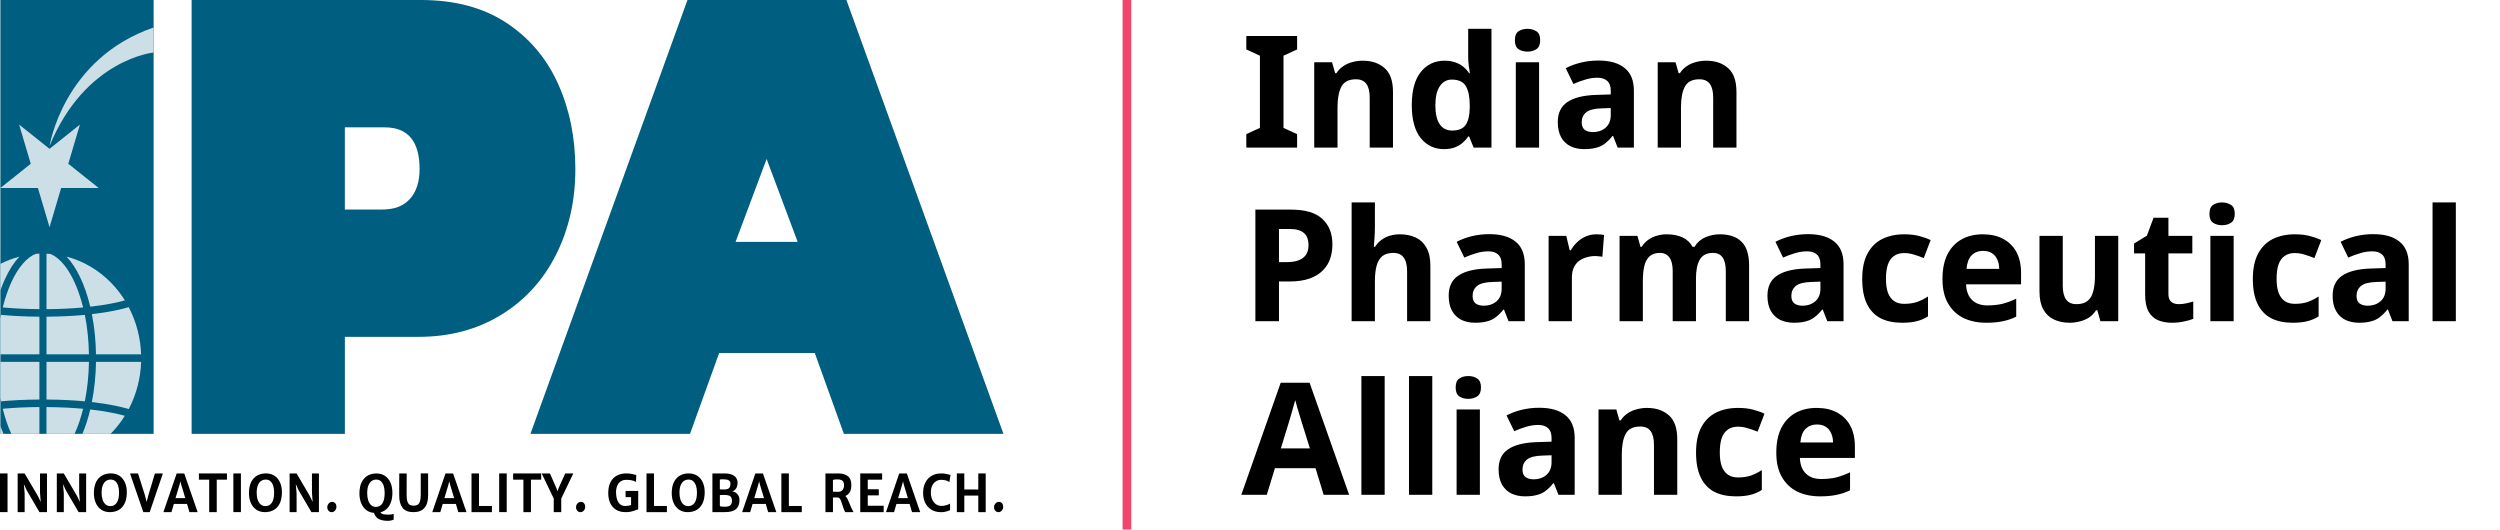
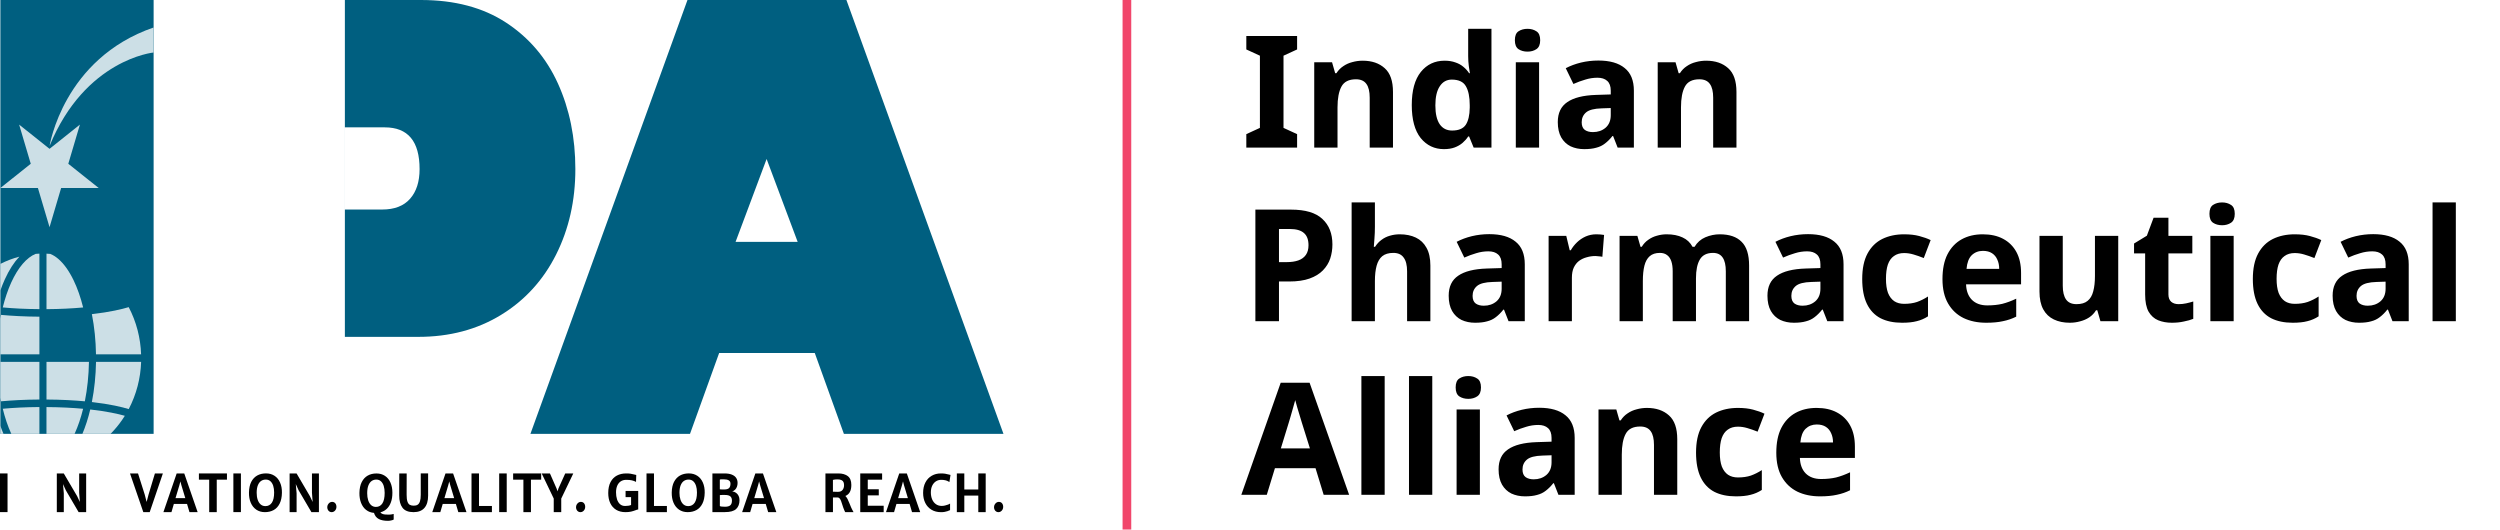
<svg xmlns="http://www.w3.org/2000/svg" width="288" height="61" viewBox="0 0 288 61" fill="none">
  <path d="M17.697 0H0.043V49.98H17.697V0Z" fill="#005F80" />
-   <path d="M10.244 40.819H5.356V36.482C7.063 36.472 8.527 36.39 9.774 36.275C10.059 37.693 10.221 39.229 10.244 40.819Z" fill="#CCDFE6" />
  <path d="M4.54 49.98H1.302C0.904 49.114 0.576 48.139 0.318 47.087C1.514 46.979 2.916 46.901 4.54 46.891V49.976" fill="#CCDFE6" />
  <path d="M9.77 46.231C8.527 46.116 7.063 46.035 5.356 46.025V41.688H10.247C10.221 43.278 10.059 44.81 9.774 46.231" fill="#CCDFE6" />
  <path d="M14.826 47.124C14.087 46.898 12.712 46.559 10.584 46.316C10.876 44.834 11.035 43.264 11.062 41.688H16.258C16.195 43.569 15.718 45.436 14.83 47.124" fill="#CCDFE6" />
  <path d="M12.74 49.98H9.492C9.856 49.114 10.161 48.166 10.397 47.172C12.322 47.388 13.624 47.686 14.38 47.899C14.002 48.508 13.565 49.087 13.071 49.628C12.962 49.746 12.849 49.865 12.736 49.98" fill="#CCDFE6" />
  <path d="M5.356 35.612V29.222C5.502 29.229 5.644 29.235 5.79 29.249C6.095 29.371 6.4 29.557 6.698 29.811C7.351 30.365 7.951 31.198 8.478 32.287C8.925 33.214 9.293 34.269 9.578 35.419C8.382 35.528 6.98 35.606 5.356 35.616" fill="#CCDFE6" />
-   <path d="M10.4 35.331C10.102 34.083 9.704 32.913 9.207 31.884C8.74 30.92 8.223 30.149 7.669 29.564C9.548 30.058 11.335 31.069 12.826 32.605C13.426 33.221 13.946 33.894 14.387 34.604C13.631 34.817 12.329 35.115 10.4 35.331Z" fill="#CCDFE6" />
  <path d="M16.255 40.819H11.058C11.035 39.239 10.876 37.669 10.584 36.191C12.712 35.947 14.087 35.605 14.826 35.382C15.715 37.07 16.189 38.938 16.255 40.819Z" fill="#CCDFE6" />
  <path d="M4.54 40.819H0.043V36.705C0.07 36.559 0.096 36.417 0.126 36.275C1.369 36.39 2.834 36.472 4.54 36.482V40.819Z" fill="#CCDFE6" />
  <path d="M4.54 35.612C2.916 35.602 1.514 35.528 0.318 35.416C0.573 34.381 0.898 33.417 1.289 32.554C2.081 30.812 3.075 29.658 4.109 29.246C4.251 29.235 4.394 29.225 4.54 29.218V35.609" fill="#CCDFE6" />
  <path d="M0.398 49.98L0.043 49.98V49.049C0.156 49.367 0.272 49.679 0.401 49.98" fill="#CCDFE6" />
  <path d="M8.591 49.98H5.353V46.895C6.977 46.905 8.379 46.982 9.575 47.091C9.32 48.126 8.995 49.09 8.604 49.953C8.597 49.963 8.594 49.973 8.591 49.983" fill="#CCDFE6" />
  <path d="M0.123 46.231C0.096 46.093 0.07 45.954 0.043 45.815V41.688H4.54V46.025C2.834 46.035 1.369 46.116 0.123 46.231Z" fill="#CCDFE6" />
  <path d="M0.043 33.457V30.403C0.749 30.041 1.481 29.763 2.23 29.567C1.624 30.21 1.054 31.079 0.557 32.179C0.371 32.588 0.202 33.014 0.046 33.457" fill="#CCDFE6" />
  <path d="M5.707 26.174L4.368 21.658H0.043L3.543 18.867L2.204 14.354L5.707 17.145L9.206 14.354L7.868 18.867L11.371 21.658H7.042L5.707 26.174Z" fill="#CCDFE6" />
  <path d="M5.711 16.813C5.711 16.813 7.275 6.752 17.695 3.166V6.049C17.695 6.049 9.804 6.817 5.711 16.813Z" fill="#CCDFE6" />
-   <path d="M22.075 0H48.481C52.372 0 55.643 0.866 58.294 2.601C60.946 4.337 62.938 6.675 64.276 9.624C65.612 12.574 66.281 15.859 66.281 19.482C66.281 23.106 65.539 26.39 64.058 29.337C62.573 32.287 60.459 34.601 57.711 36.282C54.964 37.964 51.789 38.806 48.19 38.806H39.729V49.983H22.075V0ZM44.034 24.137C45.443 24.137 46.513 23.725 47.242 22.896C47.971 22.07 48.336 20.93 48.336 19.482C48.336 16.275 46.997 14.672 44.322 14.672H39.726V24.141H44.031L44.034 24.137Z" fill="#005F80" />
+   <path d="M22.075 0H48.481C52.372 0 55.643 0.866 58.294 2.601C60.946 4.337 62.938 6.675 64.276 9.624C65.612 12.574 66.281 15.859 66.281 19.482C66.281 23.106 65.539 26.39 64.058 29.337C62.573 32.287 60.459 34.601 57.711 36.282C54.964 37.964 51.789 38.806 48.19 38.806H39.729V49.983V0ZM44.034 24.137C45.443 24.137 46.513 23.725 47.242 22.896C47.971 22.07 48.336 20.93 48.336 19.482C48.336 16.275 46.997 14.672 44.322 14.672H39.726V24.141H44.031L44.034 24.137Z" fill="#005F80" />
  <path d="M79.197 0H97.507L115.599 49.98H97.216L93.862 40.666H82.846L79.489 49.98H61.105L79.197 0ZM91.89 27.862L88.314 18.315L84.738 27.862H91.89Z" fill="#005F80" />
  <path d="M0.868 54.54H0V58.995H0.868V54.54Z" fill="black" />
-   <path d="M5.414 54.54V58.999H4.546L3.071 56.478L2.747 55.765L2.839 56.827V58.999H2.034V54.54H2.836L4.377 57.162L4.689 57.828L4.609 56.759V54.54H5.414Z" fill="black" />
  <path d="M9.925 54.54V58.999H9.057L7.582 56.478L7.258 55.765L7.35 56.827V58.999H6.545V54.54H7.347L8.888 57.162L9.2 57.828L9.12 56.759V54.54H9.925Z" fill="black" />
-   <path d="M11.075 55.511C11.244 55.186 11.473 54.943 11.761 54.78C12.053 54.618 12.387 54.536 12.772 54.536C13.156 54.536 13.474 54.628 13.756 54.81C14.038 54.993 14.25 55.254 14.399 55.595C14.548 55.934 14.618 56.326 14.611 56.769C14.601 57.267 14.515 57.679 14.349 58.011C14.184 58.346 13.955 58.593 13.663 58.755C13.372 58.917 13.034 58.999 12.649 58.999C12.265 58.999 11.94 58.901 11.658 58.711C11.38 58.518 11.168 58.254 11.022 57.913C10.876 57.571 10.81 57.179 10.816 56.735C10.826 56.245 10.912 55.836 11.082 55.507M13.61 55.964C13.537 55.741 13.431 55.565 13.285 55.436C13.143 55.308 12.964 55.247 12.755 55.247C12.546 55.247 12.374 55.298 12.218 55.403C12.059 55.507 11.937 55.673 11.844 55.9C11.751 56.127 11.705 56.421 11.705 56.776C11.705 57.067 11.741 57.327 11.817 57.557C11.893 57.788 12.006 57.97 12.155 58.105C12.308 58.237 12.493 58.305 12.712 58.305C13.03 58.305 13.275 58.173 13.451 57.916C13.627 57.656 13.716 57.263 13.716 56.735C13.716 56.444 13.68 56.187 13.61 55.964Z" fill="black" />
  <path d="M15.9 54.54L16.673 56.976L16.891 57.825L17.113 56.976L17.846 54.54H18.764L17.246 58.999H16.51L14.976 54.54H15.9Z" fill="black" />
  <path d="M20.027 58.055L19.752 58.999H18.824L20.352 54.543H21.227L22.768 58.999H21.826L21.548 58.055H20.027ZM21.346 57.385L20.898 55.903L20.782 55.457L20.663 55.903L20.219 57.385H21.346Z" fill="black" />
  <path d="M22.914 55.257V54.54H26.145V55.257H24.969V58.999H24.1V55.257H22.914Z" fill="black" />
  <path d="M27.753 54.54H26.885V58.995H27.753V54.54Z" fill="black" />
  <path d="M28.942 55.511C29.111 55.186 29.34 54.943 29.628 54.78C29.92 54.618 30.255 54.536 30.639 54.536C31.024 54.536 31.342 54.628 31.623 54.81C31.905 54.993 32.117 55.254 32.266 55.595C32.416 55.934 32.485 56.326 32.478 56.769C32.469 57.267 32.382 57.679 32.217 58.011C32.051 58.346 31.822 58.593 31.531 58.755C31.239 58.917 30.901 58.999 30.513 58.999C30.126 58.999 29.804 58.901 29.522 58.711C29.244 58.518 29.032 58.254 28.886 57.913C28.74 57.571 28.674 57.179 28.681 56.735C28.691 56.245 28.777 55.836 28.946 55.507M31.474 55.964C31.401 55.741 31.295 55.565 31.15 55.436C31.007 55.308 30.828 55.247 30.619 55.247C30.411 55.247 30.238 55.298 30.082 55.403C29.927 55.507 29.801 55.673 29.708 55.9C29.615 56.127 29.569 56.421 29.569 56.776C29.569 57.067 29.605 57.328 29.681 57.557C29.758 57.788 29.87 57.97 30.02 58.105C30.172 58.237 30.354 58.305 30.576 58.305C30.894 58.305 31.14 58.173 31.315 57.916C31.491 57.656 31.58 57.263 31.58 56.735C31.58 56.444 31.544 56.187 31.474 55.964Z" fill="black" />
  <path d="M36.74 54.54V58.999H35.875L34.4 56.478L34.075 55.765L34.168 56.827V58.999H33.363V54.54H34.165L35.702 57.162L36.017 57.828L35.938 56.759V54.54H36.74Z" fill="black" />
  <path d="M37.78 58.126C37.83 58.031 37.899 57.957 37.982 57.899C38.068 57.842 38.158 57.815 38.257 57.815C38.36 57.815 38.449 57.838 38.526 57.889C38.602 57.94 38.658 58.007 38.698 58.095C38.738 58.183 38.758 58.282 38.758 58.39C38.758 58.498 38.734 58.599 38.685 58.694C38.635 58.789 38.569 58.863 38.486 58.917C38.403 58.972 38.31 59.002 38.211 59.002C38.111 59.002 38.029 58.978 37.949 58.928C37.87 58.877 37.81 58.809 37.767 58.721C37.724 58.633 37.7 58.539 37.7 58.43C37.7 58.322 37.727 58.221 37.777 58.126" fill="black" />
  <path d="M45.095 59.259C45.208 59.246 45.294 59.229 45.353 59.208V59.851C45.31 59.885 45.221 59.919 45.085 59.949C44.949 59.983 44.823 60 44.701 60C44.266 60 43.912 59.932 43.64 59.794C43.368 59.655 43.183 59.418 43.083 59.083C42.735 59.056 42.43 58.941 42.175 58.742C41.92 58.542 41.728 58.271 41.595 57.933C41.463 57.595 41.4 57.212 41.406 56.783C41.416 56.282 41.502 55.866 41.672 55.535C41.84 55.203 42.069 54.956 42.358 54.79C42.649 54.624 42.984 54.543 43.368 54.543C43.753 54.543 44.061 54.635 44.339 54.814C44.618 54.993 44.83 55.254 44.979 55.589C45.128 55.923 45.204 56.313 45.204 56.756C45.204 57.199 45.148 57.554 45.032 57.865C44.919 58.18 44.757 58.43 44.551 58.623C44.346 58.816 44.101 58.948 43.819 59.022C43.872 59.1 43.948 59.154 44.041 59.195C44.134 59.232 44.24 59.259 44.356 59.269C44.475 59.283 44.621 59.286 44.8 59.286C44.88 59.286 44.976 59.279 45.092 59.266M42.414 57.629C42.49 57.865 42.603 58.055 42.752 58.19C42.904 58.325 43.087 58.397 43.309 58.397C43.627 58.397 43.872 58.261 44.048 57.994C44.223 57.727 44.313 57.321 44.313 56.779C44.313 56.482 44.276 56.215 44.207 55.984C44.134 55.754 44.028 55.575 43.882 55.443C43.739 55.311 43.56 55.247 43.352 55.247C43.143 55.247 42.971 55.301 42.815 55.409C42.659 55.518 42.533 55.687 42.44 55.92C42.348 56.154 42.301 56.455 42.301 56.823C42.301 57.121 42.338 57.392 42.414 57.629Z" fill="black" />
  <path d="M45.995 54.54H46.85L46.844 57.006C46.844 57.341 46.873 57.598 46.936 57.777C46.996 57.96 47.086 58.085 47.205 58.153C47.321 58.221 47.477 58.254 47.666 58.254C47.854 58.254 47.997 58.217 48.113 58.143C48.229 58.068 48.318 57.94 48.378 57.757C48.438 57.574 48.471 57.324 48.471 57.003V54.536H49.319V57.094C49.319 57.713 49.177 58.187 48.895 58.511C48.613 58.836 48.196 58.999 47.639 58.999C47.049 58.999 46.625 58.83 46.37 58.495C46.114 58.16 45.985 57.679 45.989 57.057L45.995 54.536V54.54Z" fill="black" />
  <path d="M52.518 58.055H51.001L50.725 58.999H49.797L51.322 54.543H52.197L53.738 58.999H52.797L52.518 58.055ZM52.319 57.385L51.872 55.903L51.756 55.457L51.637 55.903L51.196 57.385H52.323H52.319Z" fill="black" />
  <path d="M55.18 54.54V58.288H56.668V58.999H54.318V54.54H55.18Z" fill="black" />
  <path d="M58.374 54.54H57.506V58.995H58.374V54.54Z" fill="black" />
  <path d="M59.113 55.257V54.54H62.344V55.257H61.165V58.999H60.296V55.257H59.113Z" fill="black" />
  <path d="M64.655 57.436V58.999H63.79V57.432L62.402 54.54H63.353L64.112 56.269L64.231 56.6L64.334 56.269L65.116 54.54H66.044L64.655 57.436Z" fill="black" />
  <path d="M66.437 58.126C66.487 58.031 66.557 57.957 66.639 57.899C66.726 57.842 66.815 57.815 66.915 57.815C67.017 57.815 67.107 57.838 67.183 57.889C67.259 57.94 67.316 58.007 67.355 58.095C67.395 58.183 67.415 58.282 67.415 58.39C67.415 58.498 67.392 58.599 67.342 58.694C67.292 58.789 67.226 58.863 67.143 58.917C67.06 58.972 66.968 59.002 66.868 59.002C66.769 59.002 66.686 58.978 66.606 58.928C66.527 58.877 66.467 58.809 66.424 58.721C66.381 58.633 66.358 58.539 66.358 58.43C66.358 58.322 66.384 58.221 66.434 58.126" fill="black" />
  <path d="M73.522 56.553V58.691C73.486 58.691 73.446 58.698 73.406 58.711C73.367 58.725 73.307 58.745 73.234 58.772C73.052 58.84 72.873 58.897 72.697 58.938C72.521 58.978 72.306 58.999 72.044 58.999C71.633 58.999 71.279 58.907 70.98 58.728C70.682 58.545 70.457 58.292 70.301 57.96C70.145 57.629 70.069 57.239 70.069 56.793C70.069 56.289 70.159 55.866 70.337 55.531C70.516 55.193 70.758 54.946 71.07 54.783C71.378 54.621 71.733 54.54 72.13 54.54C72.339 54.54 72.508 54.55 72.634 54.57C72.76 54.591 72.899 54.618 73.048 54.658C73.141 54.685 73.224 54.702 73.297 54.716L73.27 55.514C73.118 55.436 72.959 55.376 72.796 55.338C72.631 55.298 72.412 55.277 72.134 55.277C71.895 55.277 71.69 55.335 71.514 55.45C71.338 55.565 71.206 55.731 71.11 55.944C71.017 56.16 70.967 56.417 70.967 56.715C70.967 57.013 71.004 57.283 71.08 57.52C71.156 57.757 71.272 57.943 71.428 58.082C71.584 58.221 71.776 58.288 72.008 58.288C72.286 58.288 72.515 58.251 72.7 58.177V57.267H72.067V56.556H73.519L73.522 56.553Z" fill="black" />
  <path d="M75.339 54.54V58.288H76.827V58.999H74.478V54.54H75.339Z" fill="black" />
  <path d="M77.649 55.511C77.818 55.186 78.046 54.943 78.335 54.78C78.626 54.618 78.965 54.536 79.346 54.536C79.727 54.536 80.048 54.628 80.33 54.81C80.612 54.993 80.824 55.254 80.973 55.595C81.119 55.934 81.192 56.326 81.182 56.769C81.172 57.267 81.086 57.679 80.92 58.011C80.754 58.346 80.525 58.593 80.234 58.755C79.942 58.917 79.604 58.999 79.216 58.999C78.829 58.999 78.507 58.901 78.225 58.711C77.947 58.518 77.735 58.254 77.589 57.913C77.443 57.571 77.377 57.179 77.384 56.735C77.394 56.245 77.48 55.836 77.649 55.507M80.181 55.964C80.108 55.741 80.002 55.565 79.856 55.436C79.713 55.308 79.535 55.247 79.326 55.247C79.117 55.247 78.945 55.298 78.789 55.403C78.633 55.507 78.507 55.673 78.414 55.9C78.322 56.127 78.275 56.421 78.275 56.776C78.275 57.067 78.312 57.327 78.388 57.557C78.464 57.788 78.577 57.97 78.729 58.105C78.882 58.237 79.064 58.305 79.286 58.305C79.604 58.305 79.849 58.173 80.025 57.916C80.201 57.656 80.29 57.263 80.29 56.735C80.29 56.444 80.254 56.187 80.184 55.964" fill="black" />
  <path d="M83.458 54.54C83.799 54.54 84.081 54.584 84.306 54.675C84.532 54.767 84.701 54.892 84.807 55.057C84.916 55.22 84.969 55.413 84.969 55.633C84.969 55.788 84.946 55.934 84.896 56.069C84.847 56.204 84.777 56.316 84.684 56.411C84.591 56.505 84.479 56.57 84.353 56.607C84.515 56.627 84.661 56.678 84.787 56.769C84.913 56.857 85.012 56.976 85.085 57.121C85.158 57.267 85.191 57.432 85.191 57.618C85.191 58.055 85.062 58.393 84.807 58.633C84.548 58.877 84.114 58.995 83.501 58.995H82.069V54.54H83.458ZM83.985 56.228C84.094 56.123 84.151 55.951 84.151 55.714C84.151 55.541 84.084 55.413 83.952 55.335C83.819 55.257 83.624 55.217 83.368 55.217H83.113C83.014 55.217 82.954 55.23 82.924 55.257V56.367C82.974 56.38 83.054 56.387 83.16 56.387H83.441C83.69 56.387 83.872 56.336 83.982 56.231M84.124 58.214C84.253 58.109 84.32 57.926 84.32 57.672C84.32 57.446 84.257 57.28 84.127 57.175C83.998 57.07 83.799 57.02 83.524 57.02H83.173C83.044 57.02 82.961 57.023 82.928 57.033V58.298C82.961 58.329 83.037 58.349 83.156 58.359C83.276 58.369 83.398 58.376 83.528 58.376C83.796 58.376 83.998 58.322 84.127 58.214" fill="black" />
  <path d="M88.214 58.055H86.696L86.421 58.999H85.493L87.017 54.543H87.892L89.433 58.999H88.492L88.214 58.055ZM88.015 57.385L87.567 55.903L87.451 55.457L87.332 55.903L86.891 57.385H88.018H88.015Z" fill="black" />
-   <path d="M90.876 54.54V58.288H92.364V58.999H90.014V54.54H90.876Z" fill="black" />
  <path d="M98.332 58.999H97.371C97.354 58.972 97.335 58.938 97.318 58.901C97.298 58.863 97.281 58.816 97.258 58.765L97.222 58.677C97.192 58.606 97.162 58.535 97.136 58.457C97.109 58.38 97.076 58.278 97.036 58.15C96.98 57.964 96.93 57.818 96.887 57.703C96.844 57.591 96.791 57.497 96.728 57.422C96.665 57.348 96.589 57.307 96.503 57.307H95.956V58.995H95.091V54.54H95.489C95.581 54.54 95.687 54.54 95.807 54.54C95.906 54.54 96.022 54.54 96.155 54.54H96.585C97.026 54.54 97.384 54.641 97.659 54.844C97.934 55.047 98.074 55.386 98.074 55.866C98.074 56.211 98.014 56.485 97.898 56.688C97.782 56.895 97.61 57.043 97.384 57.138C97.48 57.226 97.563 57.341 97.636 57.483C97.709 57.625 97.792 57.821 97.891 58.065C97.997 58.339 98.084 58.542 98.156 58.677L98.329 58.999H98.332ZM95.956 56.644C96.045 56.654 96.234 56.661 96.523 56.661C96.768 56.661 96.947 56.587 97.063 56.441C97.179 56.296 97.235 56.11 97.235 55.886C97.235 55.758 97.215 55.643 97.175 55.548C97.136 55.45 97.063 55.372 96.953 55.315C96.844 55.254 96.685 55.223 96.483 55.223C96.267 55.223 96.092 55.244 95.953 55.284V56.644H95.956Z" fill="black" />
  <path d="M101.62 54.54V55.257H99.966V56.363H101.235V57.067H99.966V58.261H101.799V58.999H99.101V54.54H101.62Z" fill="black" />
  <path d="M104.788 58.055H103.27L102.995 58.999H102.067L103.592 54.543H104.467L106.008 58.999H105.066L104.788 58.055ZM104.589 57.385L104.142 55.903L104.026 55.457L103.907 55.903L103.466 57.385H104.593H104.589Z" fill="black" />
  <path d="M108.875 54.57C109.007 54.591 109.15 54.624 109.302 54.665C109.412 54.692 109.478 54.709 109.498 54.712L109.372 55.535C109.372 55.535 109.315 55.501 109.229 55.45C109.146 55.399 109.034 55.359 108.891 55.325C108.749 55.291 108.593 55.277 108.424 55.277C108.199 55.277 107.996 55.335 107.818 55.45C107.639 55.565 107.496 55.734 107.39 55.951C107.287 56.17 107.234 56.428 107.234 56.722C107.234 57.016 107.284 57.29 107.383 57.527C107.483 57.764 107.629 57.947 107.818 58.082C108.006 58.214 108.228 58.282 108.487 58.282C108.603 58.282 108.729 58.268 108.858 58.237C108.987 58.207 109.107 58.173 109.213 58.129C109.319 58.085 109.398 58.048 109.448 58.008V58.765C109.335 58.813 109.236 58.853 109.146 58.887C109.057 58.917 108.951 58.944 108.828 58.968C108.702 58.992 108.563 59.002 108.407 59.002C107.99 59.002 107.625 58.911 107.314 58.725C107.002 58.539 106.764 58.282 106.595 57.947C106.426 57.612 106.343 57.223 106.343 56.783C106.343 56.313 106.432 55.91 106.611 55.572C106.79 55.233 107.032 54.976 107.34 54.804C107.649 54.628 107.99 54.54 108.371 54.54C108.573 54.54 108.739 54.55 108.871 54.57" fill="black" />
  <path d="M111.089 54.54V56.39H112.7V54.54H113.551V58.999H112.7V57.091H111.089V58.999H110.227V54.54H111.089Z" fill="black" />
  <path d="M114.59 58.126C114.64 58.031 114.709 57.957 114.792 57.899C114.879 57.842 114.968 57.815 115.067 57.815C115.17 57.815 115.26 57.838 115.336 57.889C115.412 57.94 115.468 58.007 115.508 58.095C115.548 58.183 115.568 58.282 115.568 58.39C115.568 58.498 115.545 58.599 115.495 58.694C115.445 58.789 115.379 58.863 115.296 58.917C115.213 58.972 115.12 59.002 115.021 59.002C114.922 59.002 114.839 58.978 114.759 58.928C114.68 58.877 114.62 58.809 114.577 58.721C114.534 58.633 114.511 58.539 114.511 58.43C114.511 58.322 114.537 58.221 114.587 58.126" fill="black" />
  <line x1="129.82" y1="2.23085e-08" x2="129.82" y2="61" stroke="#F1466B" />
  <path d="M149.426 17H143.576V15.452L145.142 14.732V6.416L143.576 5.696V4.148H149.426V5.696L147.86 6.416V14.732L149.426 15.452V17ZM156.98 6.992C158.036 6.992 158.882 7.28 159.518 7.856C160.154 8.42 160.472 9.332 160.472 10.592V17H157.79V11.258C157.79 10.55 157.664 10.022 157.412 9.674C157.16 9.314 156.758 9.134 156.206 9.134C155.39 9.134 154.832 9.416 154.532 9.98C154.232 10.532 154.082 11.33 154.082 12.374V17H151.4V7.172H153.452L153.812 8.432H153.956C154.172 8.096 154.436 7.826 154.748 7.622C155.06 7.406 155.408 7.25 155.792 7.154C156.176 7.046 156.572 6.992 156.98 6.992ZM166.344 17.18C165.252 17.18 164.358 16.754 163.662 15.902C162.978 15.038 162.636 13.772 162.636 12.104C162.636 10.424 162.984 9.152 163.68 8.288C164.376 7.424 165.288 6.992 166.416 6.992C166.884 6.992 167.298 7.058 167.658 7.19C168.018 7.31 168.324 7.478 168.576 7.694C168.84 7.91 169.062 8.156 169.242 8.432H169.332C169.296 8.24 169.254 7.964 169.206 7.604C169.158 7.232 169.134 6.854 169.134 6.47V3.32H171.816V17H169.764L169.242 15.722H169.134C168.966 15.986 168.75 16.232 168.486 16.46C168.234 16.676 167.934 16.85 167.586 16.982C167.238 17.114 166.824 17.18 166.344 17.18ZM167.28 15.038C168.024 15.038 168.546 14.822 168.846 14.39C169.146 13.946 169.302 13.286 169.314 12.41V12.122C169.314 11.162 169.164 10.43 168.864 9.926C168.576 9.422 168.036 9.17 167.244 9.17C166.656 9.17 166.194 9.428 165.858 9.944C165.522 10.448 165.354 11.18 165.354 12.14C165.354 13.1 165.522 13.826 165.858 14.318C166.194 14.798 166.668 15.038 167.28 15.038ZM177.303 7.172V17H174.621V7.172H177.303ZM175.971 3.32C176.367 3.32 176.709 3.416 176.997 3.608C177.285 3.788 177.429 4.13 177.429 4.634C177.429 5.126 177.285 5.468 176.997 5.66C176.709 5.852 176.367 5.948 175.971 5.948C175.563 5.948 175.215 5.852 174.927 5.66C174.651 5.468 174.513 5.126 174.513 4.634C174.513 4.13 174.651 3.788 174.927 3.608C175.215 3.416 175.563 3.32 175.971 3.32ZM184.137 6.974C185.457 6.974 186.465 7.262 187.161 7.838C187.869 8.402 188.223 9.272 188.223 10.448V17H186.351L185.829 15.668H185.757C185.481 16.016 185.193 16.304 184.893 16.532C184.605 16.76 184.269 16.922 183.885 17.018C183.513 17.126 183.051 17.18 182.499 17.18C181.923 17.18 181.401 17.072 180.933 16.856C180.477 16.628 180.117 16.286 179.853 15.83C179.589 15.362 179.457 14.774 179.457 14.066C179.457 13.022 179.823 12.254 180.555 11.762C181.287 11.258 182.385 10.982 183.849 10.934L185.559 10.88V10.448C185.559 9.932 185.421 9.554 185.145 9.314C184.881 9.074 184.509 8.954 184.029 8.954C183.549 8.954 183.081 9.026 182.625 9.17C182.169 9.302 181.713 9.47 181.257 9.674L180.375 7.856C180.903 7.58 181.485 7.364 182.121 7.208C182.769 7.052 183.441 6.974 184.137 6.974ZM184.515 12.482C183.651 12.506 183.051 12.662 182.715 12.95C182.379 13.238 182.211 13.616 182.211 14.084C182.211 14.492 182.331 14.786 182.571 14.966C182.811 15.134 183.123 15.218 183.507 15.218C184.083 15.218 184.569 15.05 184.965 14.714C185.361 14.366 185.559 13.88 185.559 13.256V12.446L184.515 12.482ZM196.548 6.992C197.604 6.992 198.45 7.28 199.086 7.856C199.722 8.42 200.04 9.332 200.04 10.592V17H197.358V11.258C197.358 10.55 197.232 10.022 196.98 9.674C196.728 9.314 196.326 9.134 195.774 9.134C194.958 9.134 194.4 9.416 194.1 9.98C193.8 10.532 193.65 11.33 193.65 12.374V17H190.968V7.172H193.02L193.38 8.432H193.524C193.74 8.096 194.004 7.826 194.316 7.622C194.628 7.406 194.976 7.25 195.36 7.154C195.744 7.046 196.14 6.992 196.548 6.992ZM148.724 24.148C150.38 24.148 151.586 24.508 152.342 25.228C153.11 25.936 153.494 26.914 153.494 28.162C153.494 28.726 153.41 29.266 153.242 29.782C153.074 30.286 152.792 30.742 152.396 31.15C152.012 31.546 151.502 31.858 150.866 32.086C150.23 32.314 149.444 32.428 148.508 32.428H147.338V37H144.62V24.148H148.724ZM148.58 26.38H147.338V30.196H148.238C148.754 30.196 149.198 30.13 149.57 29.998C149.942 29.866 150.23 29.656 150.434 29.368C150.638 29.08 150.74 28.708 150.74 28.252C150.74 27.616 150.566 27.148 150.218 26.848C149.87 26.536 149.324 26.38 148.58 26.38ZM158.389 26.11C158.389 26.59 158.371 27.052 158.335 27.496C158.311 27.94 158.287 28.252 158.263 28.432H158.407C158.623 28.096 158.875 27.826 159.163 27.622C159.451 27.406 159.769 27.25 160.117 27.154C160.477 27.046 160.855 26.992 161.251 26.992C161.959 26.992 162.577 27.118 163.105 27.37C163.633 27.622 164.041 28.012 164.329 28.54C164.629 29.068 164.779 29.752 164.779 30.592V37H162.097V31.258C162.097 30.55 161.965 30.022 161.701 29.674C161.449 29.314 161.053 29.134 160.513 29.134C159.973 29.134 159.547 29.26 159.235 29.512C158.935 29.764 158.719 30.13 158.587 30.61C158.455 31.09 158.389 31.678 158.389 32.374V37H155.707V23.32H158.389V26.11ZM171.569 26.974C172.889 26.974 173.897 27.262 174.593 27.838C175.301 28.402 175.655 29.272 175.655 30.448V37H173.783L173.261 35.668H173.189C172.913 36.016 172.625 36.304 172.325 36.532C172.037 36.76 171.701 36.922 171.317 37.018C170.945 37.126 170.483 37.18 169.931 37.18C169.355 37.18 168.833 37.072 168.365 36.856C167.909 36.628 167.549 36.286 167.285 35.83C167.021 35.362 166.889 34.774 166.889 34.066C166.889 33.022 167.255 32.254 167.987 31.762C168.719 31.258 169.817 30.982 171.281 30.934L172.991 30.88V30.448C172.991 29.932 172.853 29.554 172.577 29.314C172.313 29.074 171.941 28.954 171.461 28.954C170.981 28.954 170.513 29.026 170.057 29.17C169.601 29.302 169.145 29.47 168.689 29.674L167.807 27.856C168.335 27.58 168.917 27.364 169.553 27.208C170.201 27.052 170.873 26.974 171.569 26.974ZM171.947 32.482C171.083 32.506 170.483 32.662 170.147 32.95C169.811 33.238 169.643 33.616 169.643 34.084C169.643 34.492 169.763 34.786 170.003 34.966C170.243 35.134 170.555 35.218 170.939 35.218C171.515 35.218 172.001 35.05 172.397 34.714C172.793 34.366 172.991 33.88 172.991 33.256V32.446L171.947 32.482ZM183.89 26.992C184.022 26.992 184.178 26.998 184.358 27.01C184.538 27.022 184.682 27.04 184.79 27.064L184.592 29.584C184.508 29.56 184.382 29.542 184.214 29.53C184.058 29.506 183.92 29.494 183.8 29.494C183.452 29.494 183.116 29.542 182.792 29.638C182.468 29.722 182.174 29.86 181.91 30.052C181.658 30.244 181.454 30.502 181.298 30.826C181.154 31.138 181.082 31.528 181.082 31.996V37H178.4V27.172H180.434L180.83 28.828H180.956C181.148 28.492 181.388 28.186 181.676 27.91C181.964 27.634 182.294 27.412 182.666 27.244C183.05 27.076 183.458 26.992 183.89 26.992ZM198.112 26.992C199.228 26.992 200.068 27.28 200.632 27.856C201.208 28.42 201.496 29.332 201.496 30.592V37H198.814V31.258C198.814 30.55 198.694 30.022 198.454 29.674C198.214 29.314 197.842 29.134 197.338 29.134C196.63 29.134 196.126 29.386 195.826 29.89C195.526 30.394 195.376 31.12 195.376 32.068V37H192.694V31.258C192.694 30.79 192.64 30.4 192.532 30.088C192.424 29.776 192.262 29.542 192.046 29.386C191.83 29.218 191.554 29.134 191.218 29.134C190.726 29.134 190.336 29.26 190.048 29.512C189.76 29.764 189.556 30.13 189.436 30.61C189.316 31.09 189.256 31.678 189.256 32.374V37H186.574V27.172H188.626L188.986 28.432H189.13C189.334 28.096 189.586 27.826 189.886 27.622C190.186 27.406 190.516 27.25 190.876 27.154C191.248 27.046 191.62 26.992 191.992 26.992C192.712 26.992 193.324 27.112 193.828 27.352C194.332 27.58 194.716 27.94 194.98 28.432H195.214C195.514 27.928 195.928 27.562 196.456 27.334C196.996 27.106 197.548 26.992 198.112 26.992ZM208.29 26.974C209.61 26.974 210.618 27.262 211.314 27.838C212.022 28.402 212.376 29.272 212.376 30.448V37H210.504L209.982 35.668H209.91C209.634 36.016 209.346 36.304 209.046 36.532C208.758 36.76 208.422 36.922 208.038 37.018C207.666 37.126 207.204 37.18 206.652 37.18C206.076 37.18 205.554 37.072 205.086 36.856C204.63 36.628 204.27 36.286 204.006 35.83C203.742 35.362 203.61 34.774 203.61 34.066C203.61 33.022 203.976 32.254 204.708 31.762C205.44 31.258 206.538 30.982 208.002 30.934L209.712 30.88V30.448C209.712 29.932 209.574 29.554 209.298 29.314C209.034 29.074 208.662 28.954 208.182 28.954C207.702 28.954 207.234 29.026 206.778 29.17C206.322 29.302 205.866 29.47 205.41 29.674L204.528 27.856C205.056 27.58 205.638 27.364 206.274 27.208C206.922 27.052 207.594 26.974 208.29 26.974ZM208.668 32.482C207.804 32.506 207.204 32.662 206.868 32.95C206.532 33.238 206.364 33.616 206.364 34.084C206.364 34.492 206.484 34.786 206.724 34.966C206.964 35.134 207.276 35.218 207.66 35.218C208.236 35.218 208.722 35.05 209.118 34.714C209.514 34.366 209.712 33.88 209.712 33.256V32.446L208.668 32.482ZM219.117 37.18C218.145 37.18 217.317 37.006 216.633 36.658C215.949 36.298 215.427 35.746 215.067 35.002C214.707 34.258 214.527 33.304 214.527 32.14C214.527 30.94 214.731 29.962 215.139 29.206C215.547 28.45 216.111 27.892 216.831 27.532C217.563 27.172 218.403 26.992 219.351 26.992C220.023 26.992 220.605 27.058 221.097 27.19C221.601 27.322 222.039 27.478 222.411 27.658L221.619 29.728C221.199 29.56 220.803 29.422 220.431 29.314C220.071 29.206 219.711 29.152 219.351 29.152C218.883 29.152 218.493 29.266 218.181 29.494C217.869 29.71 217.635 30.04 217.479 30.484C217.335 30.916 217.263 31.462 217.263 32.122C217.263 32.77 217.341 33.31 217.497 33.742C217.665 34.162 217.905 34.48 218.217 34.696C218.529 34.9 218.907 35.002 219.351 35.002C219.915 35.002 220.413 34.93 220.845 34.786C221.277 34.63 221.697 34.42 222.105 34.156V36.442C221.697 36.706 221.265 36.892 220.809 37C220.365 37.12 219.801 37.18 219.117 37.18ZM228.417 26.992C229.329 26.992 230.109 27.166 230.757 27.514C231.417 27.862 231.927 28.366 232.287 29.026C232.647 29.686 232.827 30.496 232.827 31.456V32.752H226.491C226.515 33.508 226.737 34.102 227.157 34.534C227.589 34.966 228.183 35.182 228.939 35.182C229.575 35.182 230.151 35.122 230.667 35.002C231.183 34.87 231.717 34.672 232.269 34.408V36.478C231.789 36.718 231.279 36.892 230.739 37C230.211 37.12 229.569 37.18 228.813 37.18C227.829 37.18 226.959 37 226.203 36.64C225.447 36.268 224.853 35.71 224.421 34.966C223.989 34.222 223.773 33.286 223.773 32.158C223.773 31.006 223.965 30.052 224.349 29.296C224.745 28.528 225.291 27.952 225.987 27.568C226.683 27.184 227.493 26.992 228.417 26.992ZM228.435 28.9C227.919 28.9 227.487 29.068 227.139 29.404C226.803 29.74 226.605 30.262 226.545 30.97H230.307C230.307 30.574 230.235 30.22 230.091 29.908C229.959 29.596 229.755 29.35 229.479 29.17C229.203 28.99 228.855 28.9 228.435 28.9ZM244.02 27.172V37H241.968L241.608 35.74H241.464C241.26 36.076 240.996 36.352 240.672 36.568C240.36 36.772 240.012 36.922 239.628 37.018C239.244 37.126 238.848 37.18 238.44 37.18C237.744 37.18 237.132 37.054 236.604 36.802C236.076 36.55 235.668 36.16 235.38 35.632C235.092 35.104 234.948 34.42 234.948 33.58V27.172H237.63V32.914C237.63 33.61 237.756 34.138 238.008 34.498C238.26 34.858 238.662 35.038 239.214 35.038C239.766 35.038 240.192 34.912 240.492 34.66C240.804 34.408 241.02 34.042 241.14 33.562C241.272 33.082 241.338 32.494 241.338 31.798V27.172H244.02ZM250.972 35.038C251.272 35.038 251.56 35.008 251.836 34.948C252.112 34.888 252.388 34.816 252.664 34.732V36.73C252.376 36.85 252.016 36.952 251.584 37.036C251.164 37.132 250.702 37.18 250.198 37.18C249.61 37.18 249.082 37.084 248.614 36.892C248.158 36.7 247.792 36.37 247.516 35.902C247.252 35.422 247.12 34.762 247.12 33.922V29.188H245.842V28.054L247.318 27.154L248.092 25.084H249.802V27.172H252.556V29.188H249.802V33.922C249.802 34.294 249.91 34.576 250.126 34.768C250.342 34.948 250.624 35.038 250.972 35.038ZM257.318 27.172V37H254.636V27.172H257.318ZM255.986 23.32C256.382 23.32 256.724 23.416 257.012 23.608C257.3 23.788 257.444 24.13 257.444 24.634C257.444 25.126 257.3 25.468 257.012 25.66C256.724 25.852 256.382 25.948 255.986 25.948C255.578 25.948 255.23 25.852 254.942 25.66C254.666 25.468 254.528 25.126 254.528 24.634C254.528 24.13 254.666 23.788 254.942 23.608C255.23 23.416 255.578 23.32 255.986 23.32ZM264.117 37.18C263.145 37.18 262.317 37.006 261.633 36.658C260.949 36.298 260.427 35.746 260.067 35.002C259.707 34.258 259.527 33.304 259.527 32.14C259.527 30.94 259.731 29.962 260.139 29.206C260.547 28.45 261.111 27.892 261.831 27.532C262.563 27.172 263.403 26.992 264.351 26.992C265.023 26.992 265.605 27.058 266.097 27.19C266.601 27.322 267.039 27.478 267.411 27.658L266.619 29.728C266.199 29.56 265.803 29.422 265.431 29.314C265.071 29.206 264.711 29.152 264.351 29.152C263.883 29.152 263.493 29.266 263.181 29.494C262.869 29.71 262.635 30.04 262.479 30.484C262.335 30.916 262.263 31.462 262.263 32.122C262.263 32.77 262.341 33.31 262.497 33.742C262.665 34.162 262.905 34.48 263.217 34.696C263.529 34.9 263.907 35.002 264.351 35.002C264.915 35.002 265.413 34.93 265.845 34.786C266.277 34.63 266.697 34.42 267.105 34.156V36.442C266.697 36.706 266.265 36.892 265.809 37C265.365 37.12 264.801 37.18 264.117 37.18ZM273.399 26.974C274.719 26.974 275.727 27.262 276.423 27.838C277.131 28.402 277.485 29.272 277.485 30.448V37H275.613L275.091 35.668H275.019C274.743 36.016 274.455 36.304 274.155 36.532C273.867 36.76 273.531 36.922 273.147 37.018C272.775 37.126 272.313 37.18 271.761 37.18C271.185 37.18 270.663 37.072 270.195 36.856C269.739 36.628 269.379 36.286 269.115 35.83C268.851 35.362 268.719 34.774 268.719 34.066C268.719 33.022 269.085 32.254 269.817 31.762C270.549 31.258 271.647 30.982 273.111 30.934L274.821 30.88V30.448C274.821 29.932 274.683 29.554 274.407 29.314C274.143 29.074 273.771 28.954 273.291 28.954C272.811 28.954 272.343 29.026 271.887 29.17C271.431 29.302 270.975 29.47 270.519 29.674L269.637 27.856C270.165 27.58 270.747 27.364 271.383 27.208C272.031 27.052 272.703 26.974 273.399 26.974ZM273.777 32.482C272.913 32.506 272.313 32.662 271.977 32.95C271.641 33.238 271.473 33.616 271.473 34.084C271.473 34.492 271.593 34.786 271.833 34.966C272.073 35.134 272.385 35.218 272.769 35.218C273.345 35.218 273.831 35.05 274.227 34.714C274.623 34.366 274.821 33.88 274.821 33.256V32.446L273.777 32.482ZM282.912 37H280.23V23.32H282.912V37ZM152.486 57L151.55 53.94H146.87L145.934 57H143L147.536 44.094H150.866L155.42 57H152.486ZM149.966 48.666C149.906 48.462 149.828 48.204 149.732 47.892C149.636 47.58 149.54 47.262 149.444 46.938C149.348 46.614 149.27 46.332 149.21 46.092C149.15 46.332 149.066 46.632 148.958 46.992C148.862 47.34 148.766 47.676 148.67 48C148.586 48.312 148.52 48.534 148.472 48.666L147.554 51.654H150.902L149.966 48.666ZM159.514 57H156.832V43.32H159.514V57ZM164.998 57H162.316V43.32H164.998V57ZM170.482 47.172V57H167.8V47.172H170.482ZM169.15 43.32C169.546 43.32 169.888 43.416 170.176 43.608C170.464 43.788 170.608 44.13 170.608 44.634C170.608 45.126 170.464 45.468 170.176 45.66C169.888 45.852 169.546 45.948 169.15 45.948C168.742 45.948 168.394 45.852 168.106 45.66C167.83 45.468 167.692 45.126 167.692 44.634C167.692 44.13 167.83 43.788 168.106 43.608C168.394 43.416 168.742 43.32 169.15 43.32ZM177.317 46.974C178.637 46.974 179.645 47.262 180.341 47.838C181.049 48.402 181.403 49.272 181.403 50.448V57H179.531L179.009 55.668H178.937C178.661 56.016 178.373 56.304 178.073 56.532C177.785 56.76 177.449 56.922 177.065 57.018C176.693 57.126 176.231 57.18 175.679 57.18C175.103 57.18 174.581 57.072 174.113 56.856C173.657 56.628 173.297 56.286 173.033 55.83C172.769 55.362 172.637 54.774 172.637 54.066C172.637 53.022 173.003 52.254 173.735 51.762C174.467 51.258 175.565 50.982 177.029 50.934L178.739 50.88V50.448C178.739 49.932 178.601 49.554 178.325 49.314C178.061 49.074 177.689 48.954 177.209 48.954C176.729 48.954 176.261 49.026 175.805 49.17C175.349 49.302 174.893 49.47 174.437 49.674L173.555 47.856C174.083 47.58 174.665 47.364 175.301 47.208C175.949 47.052 176.621 46.974 177.317 46.974ZM177.695 52.482C176.831 52.506 176.231 52.662 175.895 52.95C175.559 53.238 175.391 53.616 175.391 54.084C175.391 54.492 175.511 54.786 175.751 54.966C175.991 55.134 176.303 55.218 176.687 55.218C177.263 55.218 177.749 55.05 178.145 54.714C178.541 54.366 178.739 53.88 178.739 53.256V52.446L177.695 52.482ZM189.728 46.992C190.784 46.992 191.63 47.28 192.266 47.856C192.902 48.42 193.22 49.332 193.22 50.592V57H190.538V51.258C190.538 50.55 190.412 50.022 190.16 49.674C189.908 49.314 189.506 49.134 188.954 49.134C188.138 49.134 187.58 49.416 187.28 49.98C186.98 50.532 186.83 51.33 186.83 52.374V57H184.148V47.172H186.2L186.56 48.432H186.704C186.92 48.096 187.184 47.826 187.496 47.622C187.808 47.406 188.156 47.25 188.54 47.154C188.924 47.046 189.32 46.992 189.728 46.992ZM199.974 57.18C199.002 57.18 198.174 57.006 197.49 56.658C196.806 56.298 196.284 55.746 195.924 55.002C195.564 54.258 195.384 53.304 195.384 52.14C195.384 50.94 195.588 49.962 195.996 49.206C196.404 48.45 196.968 47.892 197.688 47.532C198.42 47.172 199.26 46.992 200.208 46.992C200.88 46.992 201.462 47.058 201.954 47.19C202.458 47.322 202.896 47.478 203.268 47.658L202.476 49.728C202.056 49.56 201.66 49.422 201.288 49.314C200.928 49.206 200.568 49.152 200.208 49.152C199.74 49.152 199.35 49.266 199.038 49.494C198.726 49.71 198.492 50.04 198.336 50.484C198.192 50.916 198.12 51.462 198.12 52.122C198.12 52.77 198.198 53.31 198.354 53.742C198.522 54.162 198.762 54.48 199.074 54.696C199.386 54.9 199.764 55.002 200.208 55.002C200.772 55.002 201.27 54.93 201.702 54.786C202.134 54.63 202.554 54.42 202.962 54.156V56.442C202.554 56.706 202.122 56.892 201.666 57C201.222 57.12 200.658 57.18 199.974 57.18ZM209.274 46.992C210.186 46.992 210.966 47.166 211.614 47.514C212.274 47.862 212.784 48.366 213.144 49.026C213.504 49.686 213.684 50.496 213.684 51.456V52.752H207.348C207.372 53.508 207.594 54.102 208.014 54.534C208.446 54.966 209.04 55.182 209.796 55.182C210.432 55.182 211.008 55.122 211.524 55.002C212.04 54.87 212.574 54.672 213.126 54.408V56.478C212.646 56.718 212.136 56.892 211.596 57C211.068 57.12 210.426 57.18 209.67 57.18C208.686 57.18 207.816 57 207.06 56.64C206.304 56.268 205.71 55.71 205.278 54.966C204.846 54.222 204.63 53.286 204.63 52.158C204.63 51.006 204.822 50.052 205.206 49.296C205.602 48.528 206.148 47.952 206.844 47.568C207.54 47.184 208.35 46.992 209.274 46.992ZM209.292 48.9C208.776 48.9 208.344 49.068 207.996 49.404C207.66 49.74 207.462 50.262 207.402 50.97H211.164C211.164 50.574 211.092 50.22 210.948 49.908C210.816 49.596 210.612 49.35 210.336 49.17C210.06 48.99 209.712 48.9 209.292 48.9Z" fill="black" />
</svg>